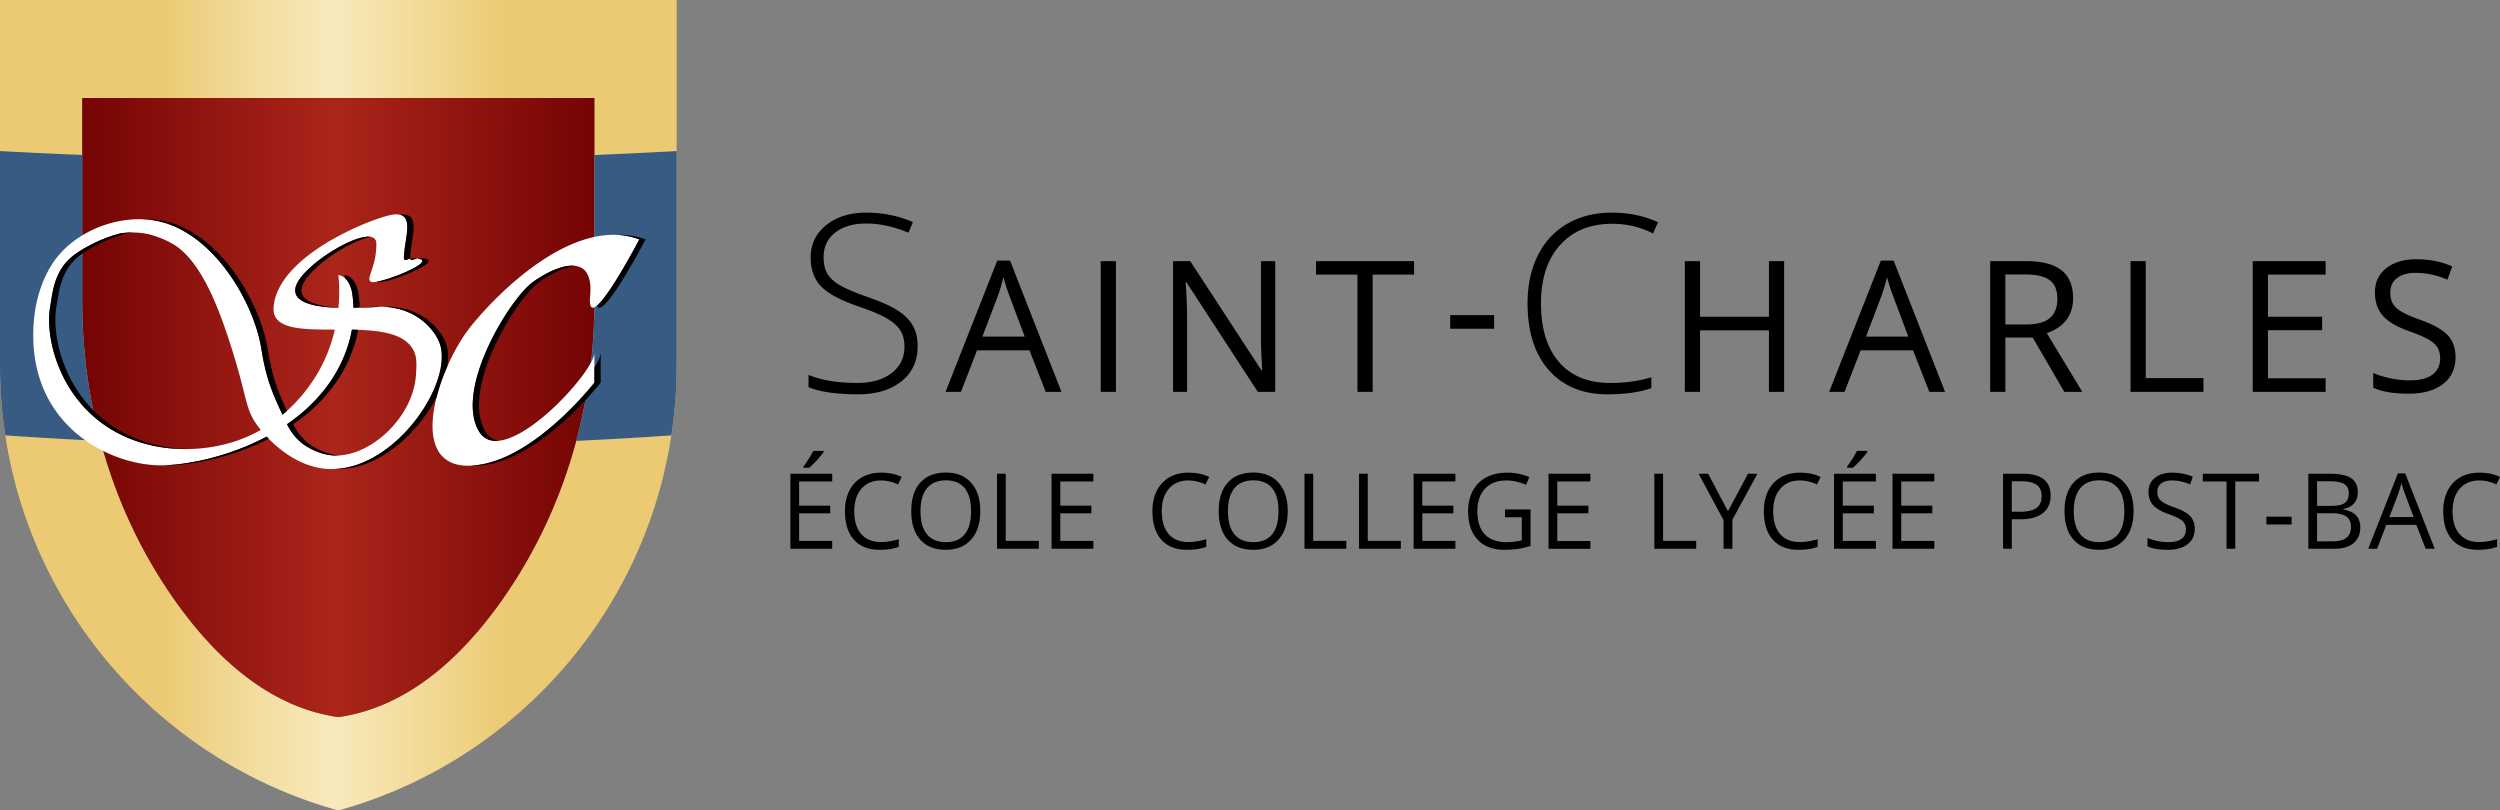
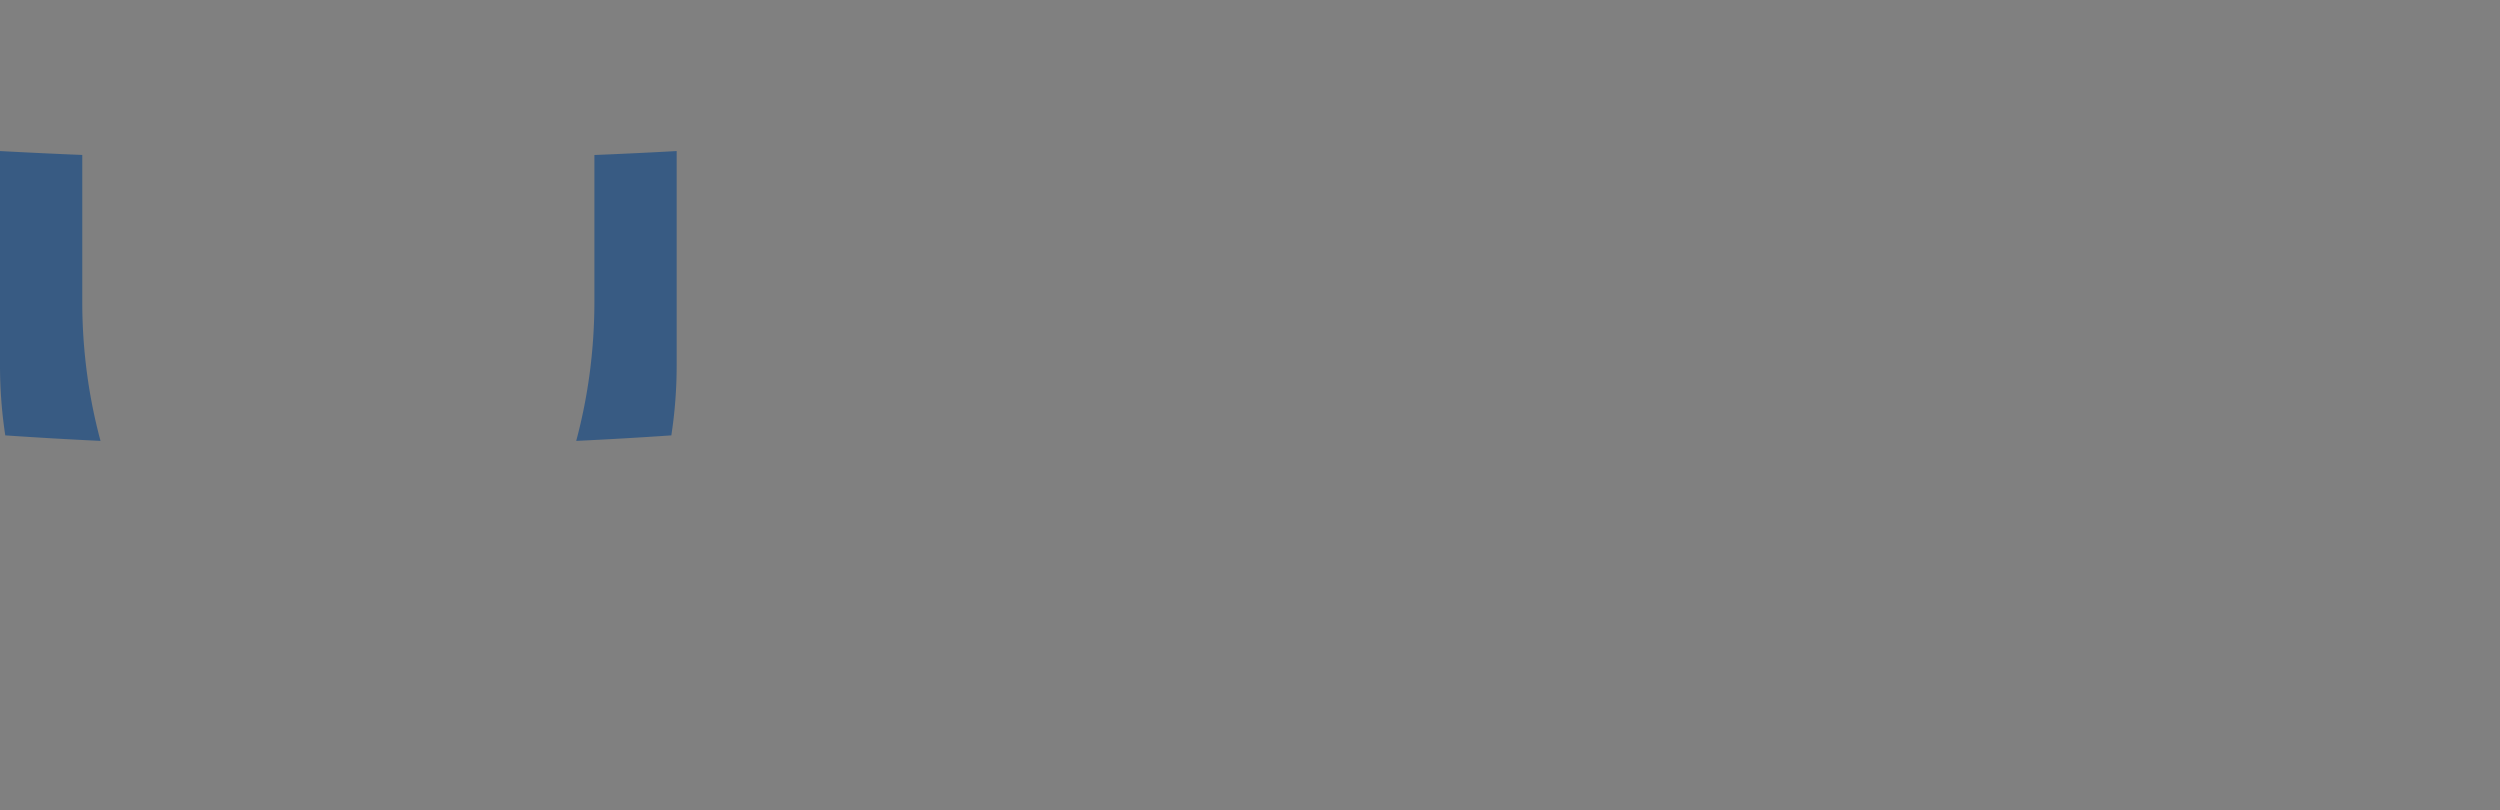
<svg xmlns="http://www.w3.org/2000/svg" width="740.3" height="240" viewBox="0 0 740.3 240">
  <rect x="0" y="0" width="740.3" height="240" fill="#808080" stroke="none" />
  <linearGradient id="a" gradientUnits="userSpaceOnUse" y1="120" x2="200.374" y2="120">
    <stop offset=".24" stop-color="#ecca73" />
    <stop offset=".387" stop-color="#f3dea1" />
    <stop offset=".493" stop-color="#f8eabd" />
    <stop offset=".742" stop-color="#eccb75" />
    <stop offset=".75" stop-color="#ecca73" />
  </linearGradient>
-   <path d="M0 0v108.2c0 7.037.538 13.963 1.56 20.722 7.984 52.568 45.902 95.295 95.814 110.261.929.278 1.876.557 2.823.817.946-.26 1.875-.539 2.803-.817 49.913-14.966 87.83-57.693 95.796-110.26a136.273 136.273 0 0 0 1.578-20.723V0H0zm176.012 89.352c0 13.964-1.8 27.853-5.385 41.204-4.177 15.58-10.788 30.453-19.812 43.99C139.19 192 123.37 207.838 103 211.867c-.928.186-1.857.353-2.803.483a47.049 47.049 0 0 1-2.823-.483C77.004 207.84 61.184 192 49.56 174.545c-9.025-13.536-15.635-28.41-19.794-43.989-3.603-13.35-5.404-27.24-5.404-41.204v-60.33h151.65v60.33z" fill="url(#a)" />
  <linearGradient id="b" gradientUnits="userSpaceOnUse" x1="24.362" y1="120.687" x2="176.012" y2="120.687">
    <stop offset="0" stop-color="#740403" />
    <stop offset=".224" stop-color="#8f140f" />
    <stop offset=".492" stop-color="#ab251b" />
    <stop offset="1" stop-color="#740403" />
  </linearGradient>
-   <path d="M176.012 29.023v60.33c0 13.963-1.8 27.852-5.385 41.203-4.177 15.58-10.788 30.453-19.812 43.99C139.19 192 123.37 207.839 103 211.868c-.928.186-1.857.353-2.803.483a47.049 47.049 0 0 1-2.823-.483C77.004 207.84 61.184 192 49.56 174.546c-9.025-13.537-15.635-28.41-19.794-43.99-3.603-13.35-5.404-27.24-5.404-41.204v-60.33h151.65z" fill="url(#b)" />
  <path d="M24.362 45.883C16.136 45.55 8.022 45.16 0 44.732V108.2c0 7.037.538 13.963 1.56 20.722a1293.12 1293.12 0 0 0 28.206 1.634c-3.603-13.35-5.404-27.24-5.404-41.204V45.883zm151.65.019v43.45c0 13.964-1.8 27.853-5.385 41.204a1289.64 1289.64 0 0 0 28.17-1.634 136.273 136.273 0 0 0 1.577-20.722V44.732c-8.003.445-16.136.835-24.362 1.17z" fill="#385b83" />
-   <path d="M129.888 100.9c-2.098-4.512-7.558-9.767-16.656-10.082h-.26c-.205 0-.427 0-.632.018a123.44 123.44 0 0 1-5.812.297v-.074c-.594.037-1.225.056-1.856.074a33.771 33.771 0 0 0-.465-4.79.541.541 0 0 1-.037-.168c-.501-2.042-1.3-3.193-2.042-3.825-1.022-.91-1.95-.854-1.95-.854s.594 3.862.037 9.563v.074c-6.759-.167-13.5-1.392-12.738-5.812.594-3.435 6.48-8.467 12.274-11.79.557-.335 1.114-.65 1.671-.93 3.435-1.782 6.648-2.822 8.467-2.432.966.204 1.56.817 1.56 1.969 0 7.204-3.12 10.064-1.69 11.27.242.205.91.186 1.857 0h.019c4.772-.872 16.34-5.718 12.738-6.703-.26-.074-.52-.13-.743-.167h-.018c-1.337.242-1.969.836-2.099.056-1.857.409-2.19 1.374-1.69-2.767.595-4.735 2.006-9.637-1.54-10.268-.762-.149-1.746-.093-3.009.204-3.045.706-9.47 3.045-15.932 6.63-.352.185-.705.389-1.04.575-8.485 4.883-16.748 11.865-17.287 20.11-.427 6.517 8.43 6.536 18.142 6.517-1.133 4.884-3.194 10.38-6.87 15.69a46.592 46.592 0 0 1-7.317 8.375c-.427.39-.854.761-1.318 1.151-3.194-6.833-4.884-10.955-6.24-19.404-2.227-14.02-14.297-34.612-30.842-37.973a24.773 24.773 0 0 0-4.42-.501c-10.36-.353-21.687 4.94-27.072 13.852-3.083 5.125-5.385 12.088-5.218 21.391.464 27.073 23.712 37.862 38.326 37.62.185 0 .371 0 .557-.018 7.501-.242 19.33-2.693 30.211-8.486.186.204.39.408.613.631 3.472 3.528 9.655 8.468 17.491 8.95.632.037 1.226.056 1.857 0h.242c18.884-.742 35.911-26.869 30.73-37.973zm-59.884 29.654c-4.29 1.467-9.117 2.322-14.094 2.414-10.695.223-22.06-3.138-30.36-11.698-9.302-9.6-12.088-22.97-10.658-30.675.594-3.287.966-9.303 5.385-13.648 2.228-2.21 5.106-3.677 7.019-4.661a40.883 40.883 0 0 1 8.43-3.194 23.516 23.516 0 0 1 4.27-.223h.26c1.17.056 2.49.205 3.863.52 0 0 3.974.892 7.669 3.231 7.836 5.014 12.905 18.55 16.043 28.15 5.85 17.845 4.401 20.092 8.876 25.885.13.167.297.371.52.65a42.417 42.417 0 0 1-7.223 3.25zm53.18-19.59c-.78 12.163-12.459 23.23-22.635 23.898h-.074a13.44 13.44 0 0 1-2.451-.055c-4.828-.557-8.504-3.473-8.504-3.473-2.452-1.95-3.789-4.196-4.531-5.719 8.189-5.626 15.152-13.48 18.308-24.12.39-1.3.688-2.6.91-3.881.613 0 1.226.018 1.839.055 6.963.223 13.35 1.245 16.024 5.422 1.467 2.266 1.319 4.587 1.115 7.874zm59.476-41.408h-.037c-16.173-.668-33.758 15.617-42.727 26.498-2.71 3.268-5.366 7.724-7.464 12.515-1.3 2.934-2.377 5.98-3.12 8.95-.018.019-.018.019-.018.037-2.711 10.566-1.356 20.259 9.154 20.352.371 0 .761 0 1.133-.037 18.011-.799 36.431-24.567 36.431-24.567v-8.894c0 4.883-17.603 24.845-28.15 26.089h-.037c-2.6.297-4.753-.539-6.128-3.008-7.018-12.571 9.34-39.18 16.174-44.027 3.732-2.655 8.801-5.199 12.422-4.735 3.008.353 5.032 2.786 4.457 8.913-.335 3.584.538 4.085 1.987 2.878 4.029-3.268 12.57-19.627 12.57-19.627a21.182 21.182 0 0 0-6.647-1.337z" fill="#fff" />
-   <path d="M121.513 76.596c.13.78.762.185 2.099-.056a5.877 5.877 0 0 0-2.099.056zm-14.985 14.539a123.44 123.44 0 0 0 5.812-.297c.205-.019.427-.019.632-.019a15.963 15.963 0 0 0-2.488.019c-1.096.074-2.452.167-3.956.223v.074zm-79.12 30.135c-9.304-9.6-12.089-22.97-10.659-30.675.594-3.287.965-9.303 5.385-13.648 2.228-2.21 5.106-3.677 7.019-4.661a40.883 40.883 0 0 1 8.43-3.194 24.564 24.564 0 0 1 2.414-.223c-.297-.018-.594-.018-.891-.018-1.337 0-2.489.111-3.38.241a40.883 40.883 0 0 0-8.43 3.194c-1.913.984-4.79 2.451-7.019 4.66-4.42 4.346-4.79 10.362-5.385 13.649-1.43 7.706 1.356 21.075 10.659 30.675 8.3 8.56 19.664 11.921 30.36 11.698-10.14-.185-20.686-3.639-28.504-11.698zm73.067 13.592l-.594-.055c-4.828-.557-8.505-3.473-8.505-3.473-2.45-1.95-3.788-4.196-4.53-5.719 8.188-5.626 15.152-13.48 18.308-24.12.39-1.282.687-2.563.892-3.826a30.35 30.35 0 0 0-1.839-.055 33.439 33.439 0 0 1-.91 3.88c-3.156 10.64-10.12 18.495-18.308 24.121.742 1.523 2.08 3.77 4.53 5.72 0 0 3.677 2.915 8.505 3.472a13.44 13.44 0 0 0 2.451.055zm-51.732 2.916c.445.018.872.018 1.3.018 7.186-.13 18.717-2.377 29.524-7.873-.223-.223-.427-.427-.613-.631-10.881 5.793-22.71 8.244-30.211 8.486zm64.489-46.96c9.098.315 14.558 5.57 16.656 10.082 5.18 11.104-11.847 37.23-30.731 37.973 12.496.632 24.492-10.324 30.137-21.317 0-.018 0-.018.018-.037.743-2.97 1.82-6.016 3.12-8.95.483-2.915.297-5.57-.687-7.669-2.247-4.827-8.282-10.491-18.513-10.082zm-13.017.315v-.074c-6.072-.353-11.568-1.727-10.881-5.738.594-3.435 6.48-8.467 12.274-11.79.557-.335 1.114-.65 1.67-.93 2.452-1.262 4.81-2.172 6.611-2.432-1.82-.39-5.032.65-8.467 2.433-.557.278-1.114.594-1.671.928-5.794 3.324-11.68 8.356-12.274 11.791-.761 4.42 5.98 5.645 12.738 5.812zM48.427 65.434a27.044 27.044 0 0 0-6.276-.501c1.504.037 2.99.204 4.42.501 16.544 3.361 28.614 23.954 30.842 37.973 1.355 8.449 3.045 12.571 6.239 19.404.464-.39.891-.76 1.318-1.15-2.84-6.166-4.42-10.288-5.7-18.254-2.229-14.02-14.298-34.612-30.843-37.973zm71.397 8.393c-.502 4.141-.168 3.176 1.69 2.767-.093-.409-.02-1.244.167-2.767.687-5.422 2.413-11.048-3.399-10.268 3.547.631 2.136 5.533 1.542 10.268zm6.406 2.878c-1.059-.297-1.931-.278-2.6-.167.223.037.483.093.743.167 3.602.985-7.966 5.83-12.738 6.704 1.541 1.151 18.903-5.515 14.595-6.704zM106.528 91.06a32.734 32.734 0 0 0-.464-4.717.541.541 0 0 1-.037-.167c-1.188-4.827-3.992-4.679-3.992-4.679s.037.297.093.854c.742.632 1.54 1.783 2.042 3.825 0 .056.019.112.037.167l.001.006v-.004c.26 1.56.426 3.157.464 4.79v-.002.001a57.698 57.698 0 0 0 1.856-.074zm41.297 39.442c-1.764-.223-3.23-1.152-4.27-3.009-7.02-12.57 9.34-39.18 16.173-44.026 3.12-2.228 7.204-4.364 10.565-4.735-3.62-.464-8.69 2.08-12.422 4.735-6.833 4.847-23.192 31.455-16.174 44.026 1.375 2.47 3.529 3.306 6.128 3.009zm28.187-17.195s-18.42 23.768-36.431 24.566c.241.019.482.037.724.037 18.346.186 37.564-24.603 37.564-24.603v-8.894c0 .965-.687 2.506-1.857 4.382v4.512zm13.296-42.41s-8.542 16.358-12.571 19.626c1.764 4.642 14.427-19.627 14.427-19.627-2.766-1.04-5.607-1.43-8.504-1.337 2.265.093 4.475.52 6.648 1.337zm253.13 22.427h-13.005v4.026h13.005v-4.026zm210.044 18.646h-17.085V77.32h-4.503v38.726h21.588v-4.078zM503.423 97.823h20.397v18.224h4.502V77.321h-4.502v16.476h-20.397V77.321h-4.503v38.726h4.503V97.823zm-223.309 42.111c-3.282 0-5.815.996-7.598 2.985-1.783 1.99-2.675 4.794-2.675 8.412 0 3.647.889 6.47 2.667 8.472 1.778 2 4.303 3.001 7.575 3.001 3.202 0 5.701-1.02 7.5-3.055 1.797-2.037 2.697-4.833 2.697-8.389 0-3.565-.897-6.361-2.69-8.387-1.793-2.027-4.285-3.039-7.476-3.039zm5.546 18.28c-1.256 1.55-3.115 2.325-5.577 2.325-2.442 0-4.303-.778-5.584-2.332-1.282-1.556-1.922-3.837-1.922-6.847 0-2.967.64-5.23 1.922-6.784 1.281-1.556 3.153-2.333 5.615-2.333 2.452 0 4.302.774 5.554 2.317 1.25 1.545 1.876 3.812 1.876 6.8 0 3.02-.628 5.304-1.884 6.854zm12.157-17.932h-2.583V162.5h12.384v-2.34h-9.801v-19.877zm53.701-46.245c0-3.18-.141-6.676-.422-10.49h.212l21.164 32.5h5.14V77.323h-4.213v22.223c-.035 1.113.009 2.963.132 5.55s.203 4.12.24 4.595h-.213l-21.111-32.368h-5.087v38.726h4.158V94.037zm337.15 17.984h-17.086v-14.25h16.052v-3.974h-16.052V81.321h17.085v-4H667.08v38.726h21.588v-4.026zM299.095 77.163h-3.788l-15.31 38.885h4.555l4.77-12.317h15.521l4.82 12.317h4.662l-15.23-38.885zm-8.185 22.515l4.557-12c.723-2.03 1.28-3.893 1.668-5.588.618 2.208 1.218 4.07 1.8 5.589l4.505 11.999h-12.53zm-49 36.593c.882-.963 1.544-1.771 1.99-2.432v-.319h-3.069c-.324.66-.768 1.435-1.33 2.325a29.04 29.04 0 0 1-1.572 2.28v.38h1.686c.649-.526 1.414-1.271 2.295-2.234zm-7.856 26.228h12.384v-2.31h-9.8v-8.174h9.208v-2.28h-9.209v-7.157h9.801v-2.296h-12.384V162.5zm26.821-20.226c1.681 0 3.363.396 5.045 1.186l1.094-2.22c-1.742-.85-3.779-1.276-6.109-1.276-2.188 0-4.09.466-5.706 1.398-1.616.932-2.852 2.26-3.708 3.982-.856 1.723-1.284 3.729-1.284 6.017 0 3.658.889 6.48 2.667 8.465s4.303 2.979 7.575 2.979c2.26 0 4.159-.29 5.698-.867v-2.265c-1.985.559-3.752.836-5.303.836-2.522 0-4.465-.792-5.827-2.377-1.363-1.587-2.044-3.832-2.044-6.74 0-2.825.707-5.052 2.12-6.679 1.413-1.624 3.34-2.439 5.782-2.439zm9.445-45.821c-.943-1.683-2.44-3.186-4.492-4.51-2.052-1.325-5.119-2.69-9.199-4.098-3.89-1.384-6.633-2.571-8.232-3.561-1.6-.99-2.751-2.106-3.455-3.347-.703-1.24-1.055-2.828-1.055-4.761 0-3.077 1.146-5.512 3.436-7.301 2.29-1.79 5.37-2.684 9.234-2.684 3.962 0 8.113.907 12.456 2.72l1.325-3.15c-4.32-1.861-8.936-2.792-13.852-2.792-4.82 0-8.764 1.235-11.829 3.705-3.066 2.469-4.6 5.661-4.6 9.574 0 3.556 1.02 6.402 3.061 8.537 2.04 2.135 5.732 4.122 11.078 5.959 3.65 1.24 6.417 2.398 8.303 3.472 1.884 1.074 3.244 2.26 4.08 3.56.836 1.302 1.253 2.942 1.253 4.922 0 3.198-1.258 5.781-3.775 7.75-2.52 1.968-5.925 2.952-10.22 2.952-5.847 0-10.654-.8-14.424-2.398v3.65c3.413 1.409 8.316 2.113 14.71 2.113 5.32 0 9.587-1.277 12.797-3.83 3.208-2.553 4.813-6.013 4.813-10.38 0-2.386-.472-4.42-1.413-6.102zm100.842 43.482c-3.283 0-5.816.996-7.599 2.985-1.783 1.99-2.675 4.794-2.675 8.412 0 3.647.889 6.47 2.667 8.472 1.778 2 4.303 3.001 7.576 3.001 3.2 0 5.701-1.02 7.498-3.055 1.8-2.037 2.699-4.833 2.699-8.389 0-3.565-.898-6.361-2.69-8.387-1.793-2.027-4.286-3.039-7.476-3.039zm5.545 18.28c-1.255 1.55-3.115 2.325-5.576 2.325-2.442 0-4.304-.778-5.585-2.332-1.282-1.556-1.922-3.837-1.922-6.847 0-2.967.64-5.23 1.922-6.784 1.281-1.556 3.153-2.333 5.616-2.333 2.452 0 4.301.774 5.554 2.317 1.25 1.545 1.875 3.812 1.875 6.8 0 3.02-.627 5.304-1.884 6.854zm229.39-59.57c5.192-1.8 7.787-5.262 7.787-10.383 0-3.656-1.135-6.392-3.404-8.21s-5.779-2.73-10.528-2.73H589.33v38.726h4.503V99.943h8.08l9.377 16.104h5.324l-10.516-17.403zm-6.093-2.57h-6.172V81.27h5.855c3.337 0 5.761.566 7.27 1.695 1.51 1.13 2.265 2.976 2.265 5.536 0 2.525-.742 4.42-2.225 5.682-1.484 1.262-3.814 1.893-6.993 1.893zm-1.098 44.208h-5.76V162.5h2.584v-8.738h2.613c2.858 0 5.052-.604 6.588-1.815 1.534-1.21 2.301-2.94 2.301-5.19 0-4.316-2.774-6.474-8.326-6.474zm4.118 10.151c-1.023.74-2.68 1.11-4.969 1.11h-2.325v-9.027h2.887c2.037 0 3.536.361 4.497 1.08.963.72 1.446 1.813 1.446 3.281 0 1.632-.514 2.818-1.536 3.556zm40.753-.226c-1.387-.497-2.417-.95-3.092-1.36-.673-.412-1.151-.862-1.436-1.353-.283-.491-.424-1.123-.424-1.893 0-1.043.384-1.859 1.153-2.446.77-.588 1.839-.882 3.208-.882 1.731 0 3.514.387 5.347 1.155l.807-2.248c-1.855-.81-3.886-1.217-6.094-1.217-2.119 0-3.82.508-5.105 1.52-1.288 1.013-1.931 2.377-1.931 4.089 0 1.63.444 2.952 1.33 3.966.886 1.013 2.363 1.89 4.429 2.629 1.48.526 2.58.997 3.306 1.413.723.415 1.24.868 1.55 1.36.308.491.462 1.122.462 1.89 0 1.167-.435 2.075-1.305 2.728-.872.655-2.169.981-3.892.981a15.64 15.64 0 0 1-3.19-.333 16.04 16.04 0 0 1-2.979-.913v2.492c1.418.678 3.444 1.019 6.079 1.019 2.431 0 4.355-.548 5.773-1.641 1.42-1.095 2.13-2.62 2.13-4.575 0-1.52-.44-2.755-1.315-3.708-.878-.952-2.481-1.843-4.811-2.673zm-22.154-10.273c-3.282 0-5.815.996-7.598 2.985-1.782 1.99-2.674 4.794-2.674 8.412 0 3.647.888 6.47 2.667 8.472 1.777 2 4.303 3.001 7.574 3.001 3.203 0 5.701-1.02 7.5-3.055 1.797-2.037 2.697-4.833 2.697-8.389 0-3.565-.896-6.361-2.69-8.387-1.793-2.027-4.284-3.039-7.476-3.039zm5.547 18.28c-1.256 1.55-3.115 2.325-5.578 2.325-2.44 0-4.303-.778-5.583-2.332-1.282-1.556-1.922-3.837-1.922-6.847 0-2.967.64-5.23 1.922-6.784 1.28-1.556 3.153-2.333 5.614-2.333 2.452 0 4.303.774 5.554 2.317 1.252 1.545 1.877 3.812 1.877 6.8 0 3.02-.629 5.304-1.884 6.854zm-66.765 4.285h12.385v-2.31h-9.801v-8.174h9.208v-2.28h-9.208v-7.157h9.8v-2.296h-12.384V162.5zm-3.448-85.336l-15.31 38.884h4.555l4.77-12.316h15.522l4.82 12.316h4.662l-15.23-38.884h-3.789zm-4.397 22.515l4.557-11.999c.723-2.03 1.28-3.895 1.668-5.589.619 2.207 1.219 4.07 1.8 5.589l4.505 11.999h-12.53zm141.318 51.182v-.153c1.407-.252 2.479-.807 3.213-1.663.734-.857 1.1-1.944 1.1-3.26 0-1.904-.658-3.297-1.974-4.18-1.317-.881-3.449-1.322-6.398-1.322h-6.276V162.5h7.75c2.41 0 4.287-.556 5.631-1.672 1.342-1.113 2.013-2.663 2.013-4.649 0-2.968-1.686-4.742-5.06-5.318zm-7.75-8.344h3.798c1.944 0 3.362.278 4.255.829.892.553 1.338 1.45 1.338 2.696 0 1.359-.4 2.323-1.2 2.896-.802.573-2.113.858-3.937.858h-4.255v-7.279zm8.684 16.74c-.907.694-2.258 1.04-4.05 1.04h-4.635v-8.312h4.421c1.895 0 3.306.324 4.233.972.926.649 1.39 1.663 1.39 3.039 0 1.48-.453 2.566-1.36 3.26zm-42.525-16.678h7.036v19.921h2.584v-19.921h7.035v-2.296h-16.655v2.296zm74.842-36.834c0-2.65-.763-4.804-2.29-6.463-1.529-1.66-4.323-3.215-8.385-4.662-2.42-.865-4.216-1.656-5.39-2.37-1.174-.717-2.009-1.502-2.504-2.36-.493-.855-.741-1.954-.741-3.296 0-1.819.67-3.24 2.014-4.265 1.342-1.025 3.205-1.536 5.59-1.536 3.018 0 6.126.67 9.323 2.013l1.404-3.92c-3.232-1.413-6.773-2.12-10.623-2.12-3.69 0-6.656.884-8.9 2.649-2.243 1.766-3.363 4.141-3.363 7.126 0 2.844.772 5.147 2.317 6.913 1.545 1.766 4.12 3.293 7.721 4.582 2.579.92 4.5 1.74 5.761 2.464s2.164 1.515 2.702 2.37c.539.858.809 1.957.809 3.299 0 2.03-.76 3.616-2.28 4.755-1.517 1.138-3.778 1.708-6.78 1.708a27.36 27.36 0 0 1-5.563-.582c-1.871-.39-3.601-.92-5.192-1.59v4.344c2.474 1.182 6.005 1.774 10.596 1.774 4.24 0 7.594-.952 10.066-2.86 2.471-1.908 3.708-4.564 3.708-7.973zm1.173 52.387c-1.363-1.587-2.045-3.832-2.045-6.74 0-2.825.707-5.052 2.12-6.679 1.414-1.624 3.342-2.439 5.782-2.439 1.683 0 3.364.396 5.045 1.186l1.095-2.22c-1.742-.85-3.779-1.276-6.109-1.276-2.188 0-4.09.466-5.706 1.398-1.616.932-2.853 2.26-3.709 3.982-.856 1.723-1.284 3.729-1.284 6.017 0 3.658.889 6.48 2.668 8.465 1.777 1.985 4.303 2.979 7.576 2.979 2.258 0 4.158-.29 5.698-.867v-2.265c-1.986.559-3.754.836-5.303.836-2.524 0-4.466-.792-5.828-2.377zm-18.242-17.94l-8.784 22.308h2.615l2.735-7.066h8.905l2.765 7.066h2.675l-8.739-22.307h-2.172zm-2.522 12.917l2.613-6.883c.415-1.165.734-2.234.957-3.206.356 1.265.7 2.335 1.034 3.206l2.584 6.883h-7.188zm-156.585-16.837c.882-.963 1.545-1.771 1.991-2.432v-.319h-3.07c-.324.66-.767 1.435-1.329 2.325a29.039 29.039 0 0 1-1.572 2.28v.38h1.687c.647-.526 1.412-1.271 2.293-2.234zm120.176 19.04h7.462v-2.31h-7.462v2.31zm-282.265-15.029h-2.582V162.5h12.383v-2.34h-9.801v-19.877zm17.607-24.234V81.32h12.266v-3.999h-29.032v4h12.264v34.726h4.502zm-1.454 24.234h-2.582V162.5h12.383v-2.34h-9.8v-19.877zM311.387 162.5h12.384v-2.31h-9.801v-8.174h9.21v-2.28h-9.21v-7.157h9.801v-2.296h-12.384V162.5zm40.537-20.226c1.681 0 3.363.396 5.045 1.186l1.094-2.22c-1.742-.85-3.779-1.276-6.109-1.276-2.188 0-4.09.466-5.706 1.398-1.616.932-2.852 2.26-3.708 3.982-.856 1.723-1.284 3.729-1.284 6.017 0 3.658.889 6.48 2.667 8.465s4.303 2.979 7.575 2.979c2.26 0 4.159-.29 5.699-.867v-2.265c-1.986.559-3.753.836-5.304.836-2.522 0-4.465-.792-5.827-2.377-1.362-1.587-2.044-3.832-2.044-6.74 0-2.825.707-5.052 2.12-6.679 1.413-1.624 3.34-2.439 5.782-2.439zM543.1 162.5h12.383v-2.31h-9.8v-8.174h9.21v-2.28h-9.21v-7.157h9.8v-2.296H543.1V162.5zm-217.156-46.451h4.502V77.322h-4.502v38.726zm92.646 46.451h12.384v-2.31h-9.802v-8.174h9.21v-2.28h-9.21v-7.157h9.802v-2.296h-12.384V162.5zm93.1-11.108l-5.881-11.109h-2.827l7.4 13.724v8.493h2.615v-8.615l7.414-13.602h-2.796l-5.926 11.109zm21.29-9.118c1.68 0 3.362.396 5.044 1.186l1.094-2.22c-1.743-.85-3.78-1.276-6.11-1.276-2.186 0-4.088.466-5.704 1.398-1.618.932-2.852 2.26-3.708 3.982-.856 1.723-1.284 3.729-1.284 6.017 0 3.658.888 6.48 2.665 8.465 1.78 1.985 4.303 2.979 7.577 2.979 2.259 0 4.158-.29 5.697-.867v-2.265c-1.985.559-3.752.836-5.302.836-2.522 0-4.466-.792-5.828-2.377-1.362-1.587-2.044-3.832-2.044-6.74 0-2.825.707-5.052 2.12-6.679 1.413-1.624 3.34-2.439 5.783-2.439zm-40.514-1.99h-2.582v22.216h12.383v-2.34h-9.801v-19.877zm-15-74.021c4.2 0 8.209.953 12.026 2.863l1.469-3.293c-4.033-1.91-8.603-2.863-13.709-2.863-5.01 0-9.408 1.102-13.19 3.309-3.781 2.209-6.68 5.34-8.697 9.397-2.017 4.056-3.025 8.745-3.025 14.066 0 8.517 2.113 15.152 6.336 19.9 4.223 4.749 10.01 7.122 17.36 7.122 5.176 0 9.496-.609 12.956-1.826v-3.22c-3.676 1.122-7.707 1.683-12.097 1.683-6.612 0-11.693-2.064-15.249-6.193-3.556-4.127-5.333-9.926-5.333-17.395 0-7.301 1.884-13.051 5.656-17.253 3.77-4.198 8.936-6.297 15.497-6.297zm-31.799 86.908h4.97v6.838a19.22 19.22 0 0 1-4.513.531c-2.836 0-4.987-.774-6.45-2.325-1.465-1.55-2.196-3.824-2.196-6.823 0-2.856.76-5.09 2.28-6.7 1.519-1.613 3.63-2.418 6.335-2.418 1.853 0 3.785.426 5.79 1.277l1.003-2.28c-2.047-.87-4.254-1.307-6.626-1.307-2.34 0-4.381.459-6.124 1.376a9.403 9.403 0 0 0-4.003 3.98c-.927 1.74-1.391 3.762-1.391 6.072 0 3.607.937 6.41 2.812 8.412 1.873 2 4.492 3.001 7.856 3.001 1.6 0 3.008-.098 4.225-.29a24.18 24.18 0 0 0 3.585-.85V150.86h-7.553v2.31zm12.888 9.33h12.385v-2.31h-9.801v-8.175h9.208v-2.28h-9.208v-7.157h9.8v-2.296h-12.384V162.5z" />
</svg>